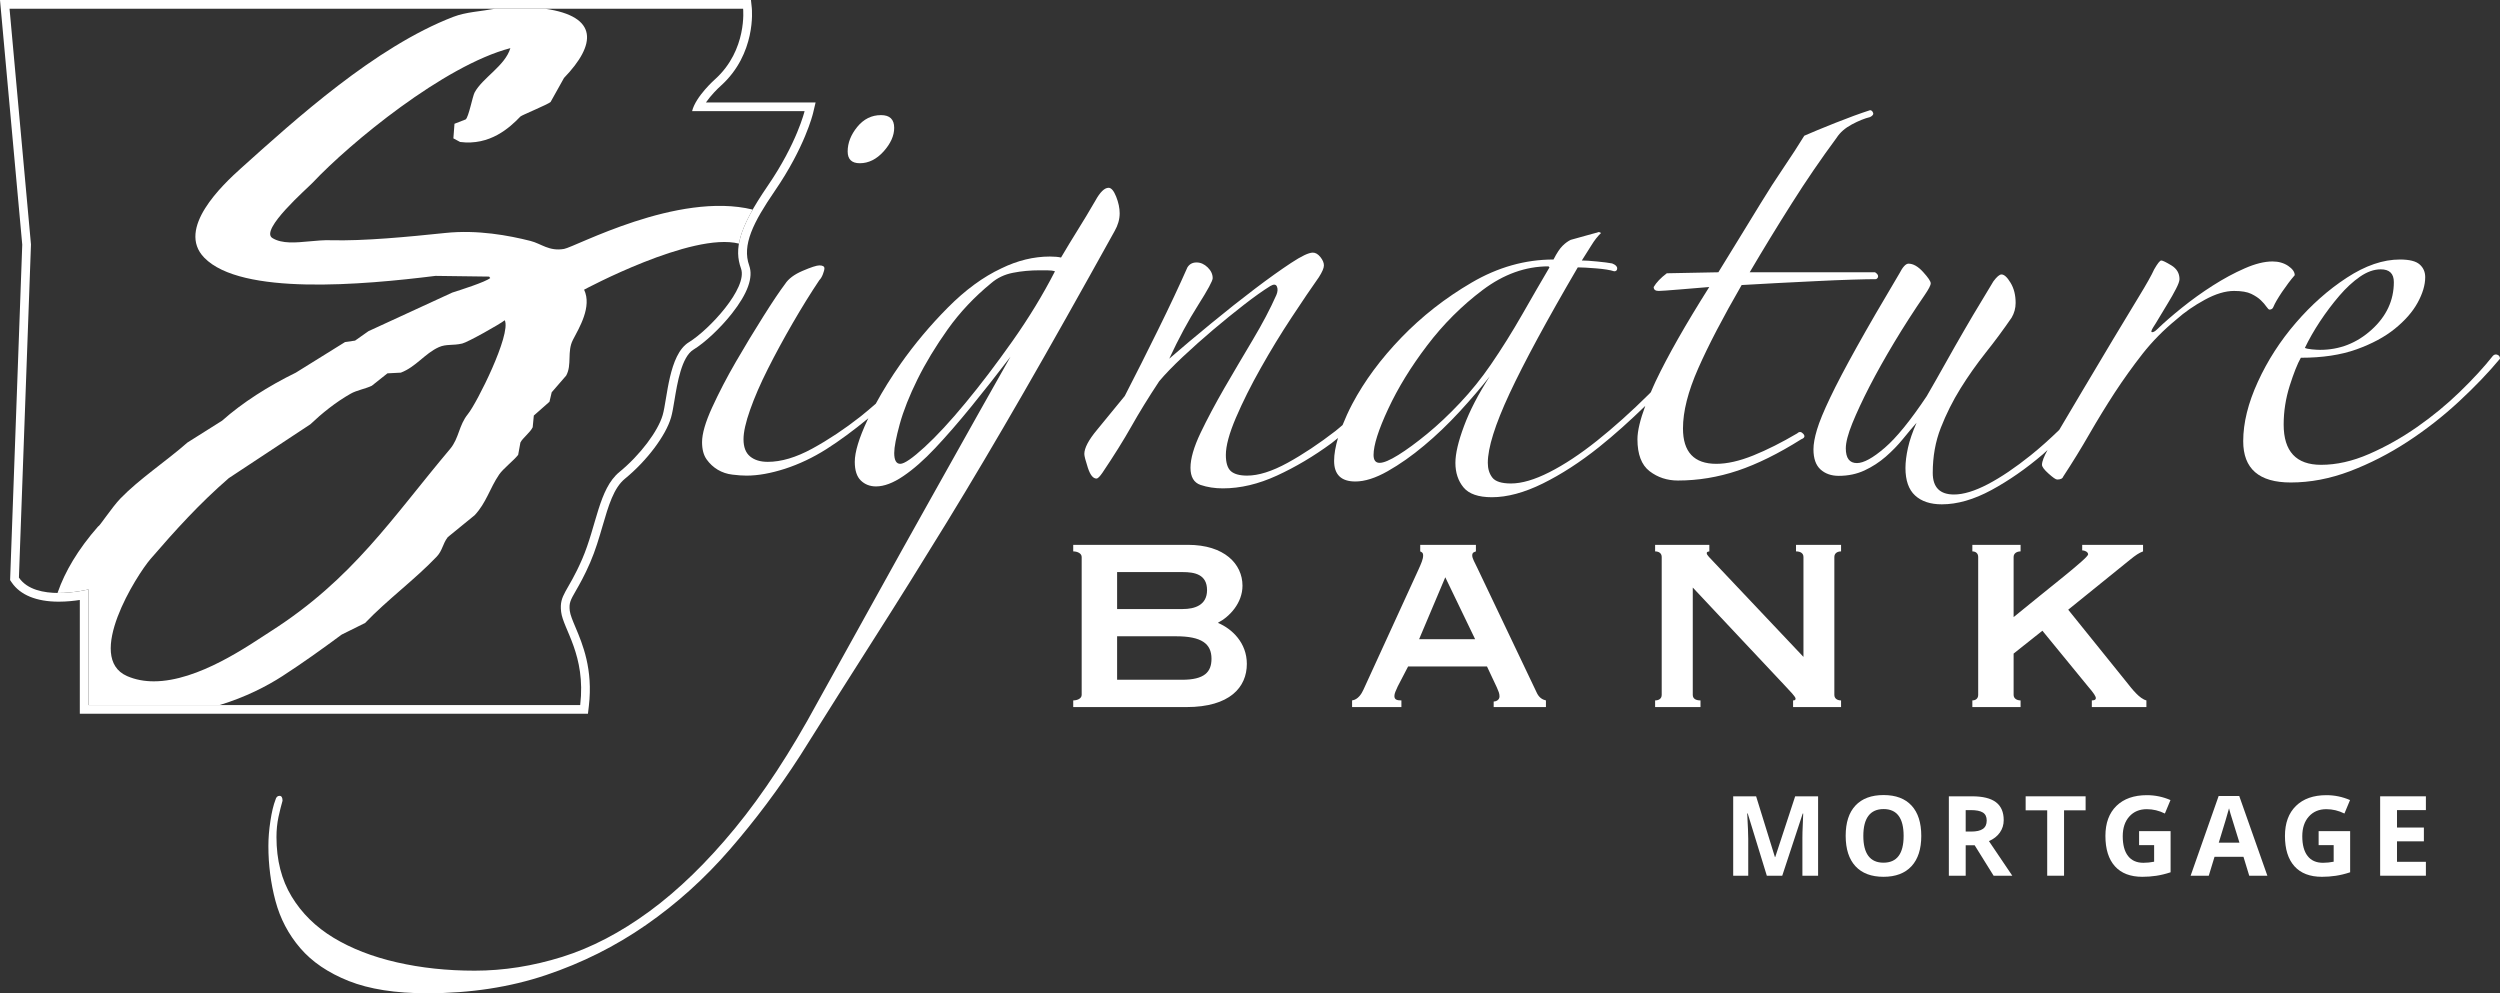
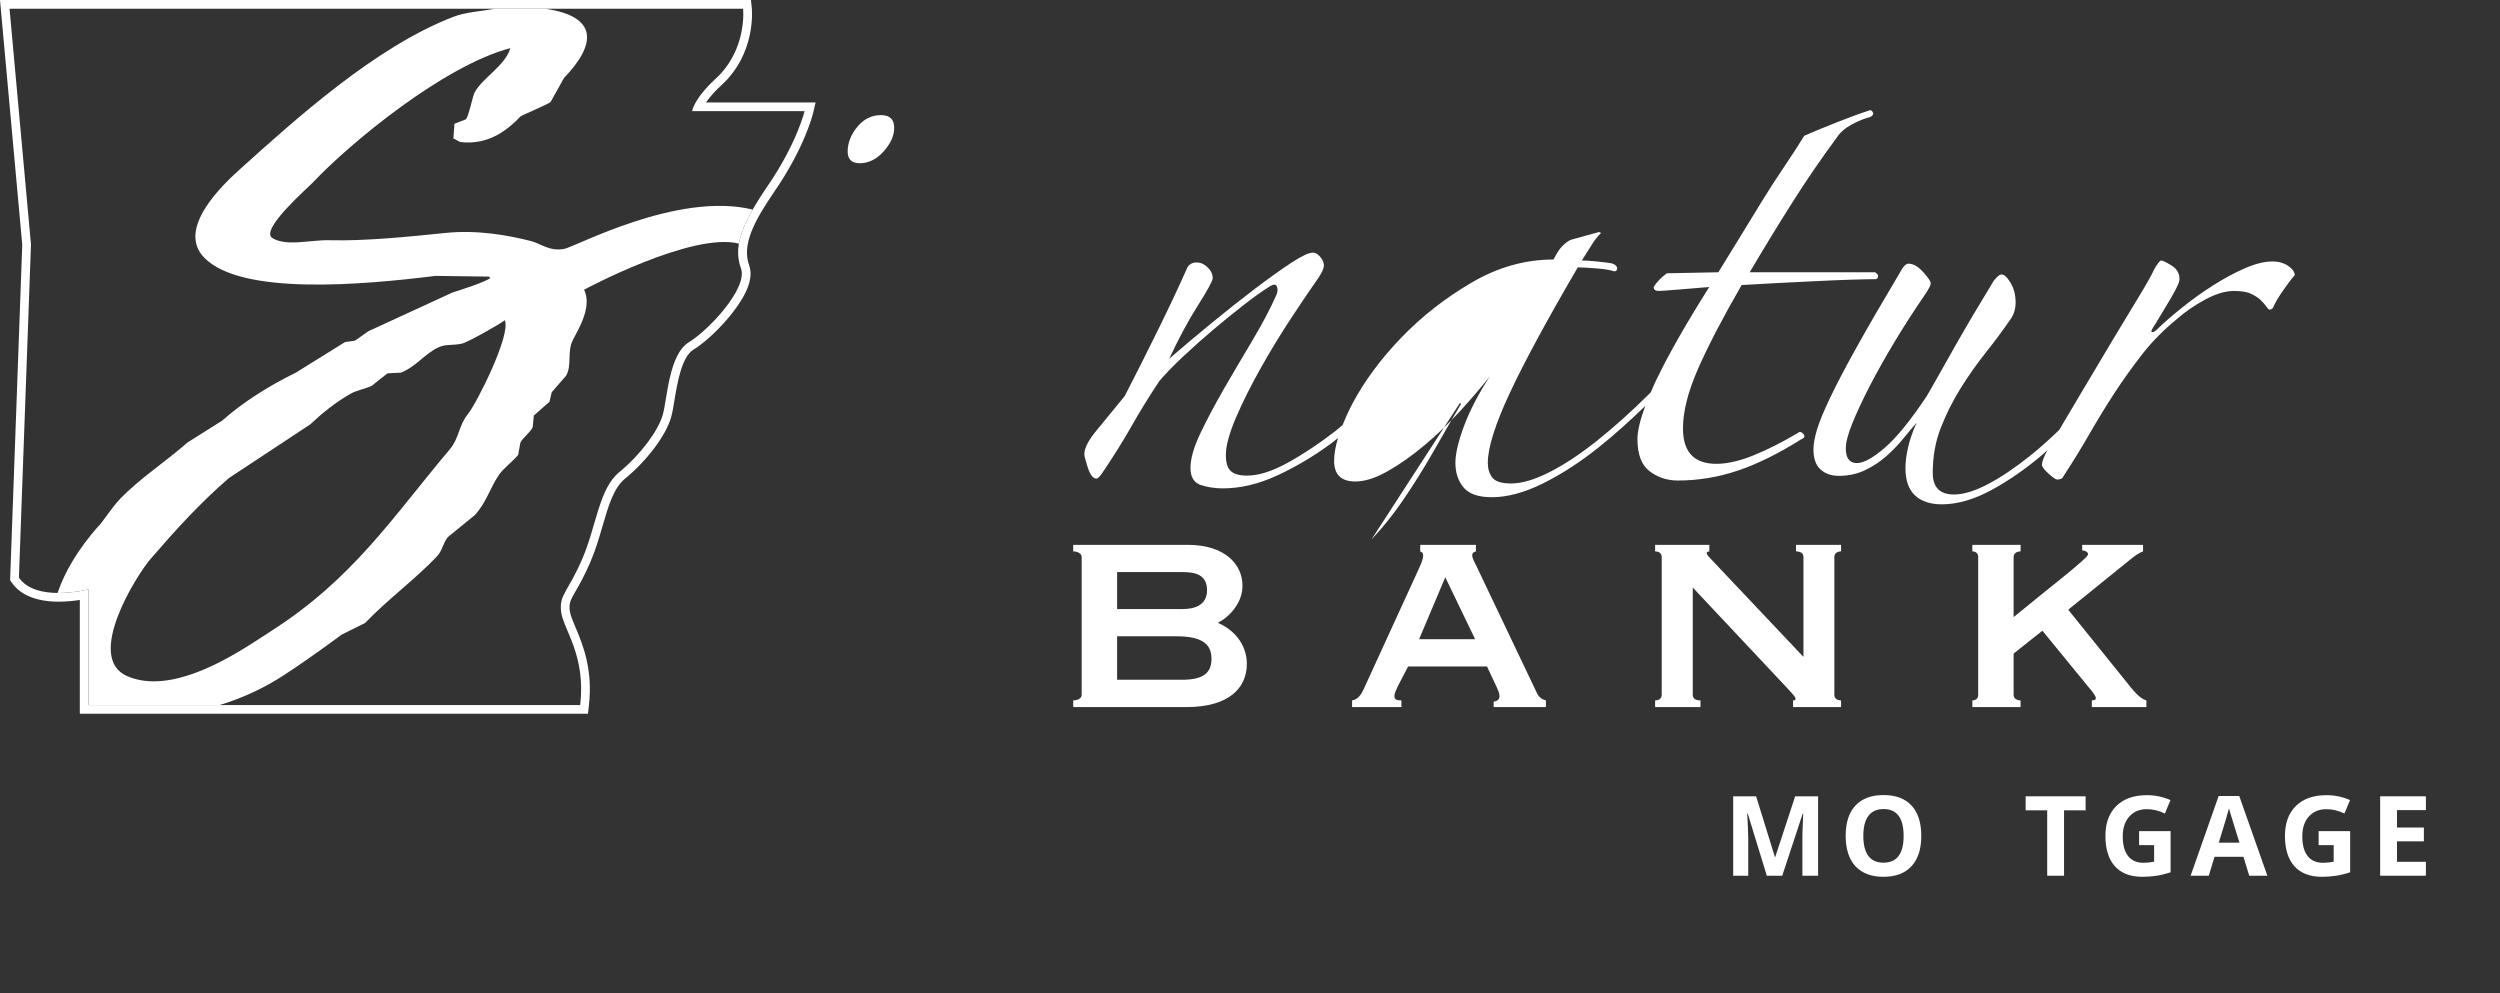
<svg xmlns="http://www.w3.org/2000/svg" id="Layer_2" viewBox="0 0 2089.434 830.135">
  <rect x="0" y="0" width="2089.434" height="830.135" fill="#333333" stroke="none" />
  <defs>
    <style>.cls-1{fill:#fff;}</style>
  </defs>
  <g id="ART">
    <path class="cls-1" d="m718.608,136.423c7.31,0,13.944-3.286,19.866-9.838,5.888-6.57,8.865-13.145,8.865-19.708,0-7.115-3.656-10.67-10.965-10.67-7.918,0-14.518,3.286-19.894,9.847-5.349,6.576-8.021,13.414-8.021,20.531,0,6.552,3.382,9.838,10.15,9.838Z" />
-     <path class="cls-1" d="m935.793,178.292c0-4.362-.981-9.027-2.948-13.97-1.962-4.889-4.061-7.372-6.329-7.372-3.38,0-7.07,3.57-10.997,10.686-5.072,8.772-10.009,16.965-14.788,24.603-4.8,7.684-9.439,15.343-13.939,23.006-2.268-.544-5.378-.836-9.277-.836-13.56,0-27.096,3.3-40.571,9.875-15.227,7.104-30.152,18.049-44.804,32.831-14.653,14.778-27.75,30.381-39.287,46.773-8.097,11.515-15.01,22.677-20.895,33.526-4.244,3.641-8.44,7.309-12.912,10.826-13.262,10.405-26.634,19.297-40.162,26.693-13.535,7.383-25.894,11.066-37.164,11.066-6.194,0-11.131-1.482-14.788-4.505-3.682-3.008-5.513-7.79-5.513-14.383,0-6.003,1.831-14.209,5.513-24.614,3.658-10.386,8.595-21.775,14.788-34.075,6.194-12.31,13.096-25.022,20.682-38.158,7.61-13.149,15.064-25.2,22.404-36.148,1.088-1.085,2.127-2.727,2.945-4.903.844-2.226,1.283-3.855,1.283-4.928,0-1.643-1.42-2.479-4.228-2.479-2.239,0-6.906,1.522-13.948,4.535-7.038,2.994-11.95,6.681-14.76,11.076-4.53,6.02-10.583,15.034-18.172,27.099-7.612,12.033-15.224,24.623-22.836,37.759-7.612,13.132-14.216,25.854-19.862,38.171-5.65,12.314-8.458,22.025-8.458,29.133,0,6.031,1.281,10.814,3.819,14.38,2.536,3.549,5.62,6.429,9.304,8.63,3.656,2.169,7.722,3.563,12.249,4.082,4.503.569,8.431.832,11.842.832,9.551,0,20.244-1.92,32.115-5.735,11.817-3.848,23.358-9.306,34.626-16.435,10.877-6.921,22.56-15.514,35.017-25.764-.243.512-.535,1.039-.773,1.549-7.041,15.056-10.56,26.68-10.56,34.883,0,7.134,1.692,12.343,5.072,15.614,3.387,3.261,7.617,4.918,12.689,4.918,6.736,0,14.353-2.88,22.811-8.63,8.458-5.721,17.326-13.519,26.603-23.379,9.302-9.86,19.288-21.353,30.008-34.499,10.697-13.138,21.664-27.07,32.937-41.856-5.648,9.842-14.516,25.577-26.632,47.193-12.087,21.633-25.757,45.995-40.953,73.072-15.201,27.096-30.998,55.432-47.315,84.96-16.338,29.56-31.837,57.473-46.462,83.757-22.539,41.589-45.483,76.607-68.896,105.078-23.385,28.444-47.146,51.574-71.395,69.375-24.217,17.771-48.582,30.495-73.103,38.157-24.488,7.648-48.845,11.492-73.083,11.492-23.095,0-44.774-2.322-65.059-6.973-20.278-4.64-37.88-11.492-52.817-20.507-14.938-9.035-26.614-20.542-35.066-34.484-8.449-13.96-12.673-30.502-12.673-49.667,0-6.042.567-11.635,1.678-16.841,1.139-5.198,2.278-9.704,3.391-13.561,0-2.732-.844-4.082-2.531-4.082s-2.81,1.088-3.375,3.271c-1.699,4.392-3.112,10.263-4.224,17.673-1.132,7.378-1.697,14.365-1.697,20.926,0,15.852,1.976,31.188,5.922,45.98,3.935,14.763,10.838,27.899,20.694,39.388,9.853,11.51,23.376,20.666,40.56,27.519,17.188,6.824,39.021,10.244,65.494,10.244,36.051,0,69.152-5.049,99.281-15.187,30.129-10.127,58.026-24.069,83.649-41.87,25.654-17.775,49.009-38.861,70.128-63.201,21.145-24.357,40.736-50.507,58.743-78.41,21.963-35.032,42.806-67.98,62.534-98.915,19.734-30.936,39.7-62.932,60.003-96.054,20.269-33.112,41.662-69.243,64.199-108.371,22.537-39.111,47.857-84.159,76.071-135.057,2.81-4.932,4.201-9.846,4.201-14.779Zm-89.572,106.75c-13.537,19.151-26.603,36.397-39.291,51.701-12.665,15.326-24.065,27.661-34.215,36.959-10.153,9.298-16.891,13.953-20.303,13.953-3.355,0-5.047-3.008-5.047-9.028,0-4.925,1.559-12.985,4.639-24.241,3.087-11.211,8.051-23.67,14.787-37.336,6.768-13.678,15.227-27.635,25.35-41.898,10.152-14.222,22.265-27.066,36.344-38.569,5.072-4.36,11.133-7.25,18.17-8.602,7.013-1.394,14.516-2.07,22.4-2.07h5.922c2.81,0,5.047.277,6.739.825-10.12,19.721-21.967,39.14-35.495,58.306Z" />
-     <path class="cls-1" d="m1452.238,393.395c16.315-5.476,34.073-14.219,53.228-26.284,2.812-1.084,3.357-2.585,1.692-4.505-1.692-1.895-3.382-2.055-5.047-.427-12.988,7.677-25.265,13.825-36.778,18.49-11.57,4.655-21.853,6.987-30.86,6.987-18.608,0-27.885-9.86-27.885-29.585,0-14.234,4.23-30.896,12.688-50.063,8.429-19.147,20.543-42.41,36.343-69.782,8.429-.527,18.282-1.089,29.552-1.643,11.268-.53,22.288-1.089,32.957-1.643,10.724-.544,20.543-.942,29.58-1.219,9-.278,15.766-.41,20.268-.41,1.148-.558,1.695-1.368,1.695-2.464,0-1.088-.85-2.204-2.541-3.292h-104.771c11.268-19.137,22.944-38.3,35.09-57.466,12.085-19.151,24.636-37.46,37.595-54.993,2.808-4.388,7.038-8.075,12.665-11.095,5.616-3.009,10.718-5.064,15.22-6.15,2.236-1.087,3.107-2.333,2.515-3.682-.549-1.379-1.399-2.069-2.515-2.069-8.454,2.745-18.199,6.297-29.164,10.669-10.999,4.374-19.567,7.94-25.788,10.671-5.047,8.217-10.806,17.11-17.294,26.677-6.496,9.569-12.828,19.43-19.018,29.56-6.195,10.127-12.387,20.251-18.609,30.377-6.194,10.128-11.813,19.297-16.891,27.501l-43.082.839c-5.101,3.83-8.728,7.66-10.969,11.478,0,2.198,1.367,3.286,4.203,3.286,1.69,0,7.448-.413,17.326-1.22,9.849-.835,18.142-1.511,24.913-2.066-19.727,31.21-34.652,57.469-44.806,78.822-1.536,3.236-2.728,6.122-4.031,9.119-.503.501-.972,1.039-1.477,1.538-14.925,14.778-29.445,27.796-43.521,39.022-14.079,11.208-27.312,19.958-39.725,26.256-12.387,6.294-23.111,9.448-32.111,9.448-7.866,0-13.098-1.656-15.615-4.918-2.561-3.299-3.791-7.392-3.791-12.324,0-12.577,6.032-31.878,18.147-57.896,12.114-25.976,31.13-61.143,57.049-105.477,3.386,0,8.433.277,15.195.822,6.798.544,11.843,1.336,15.227,2.453,1.667,0,2.509-.825,2.509-2.453,0-1.643-1.39-3.02-4.23-4.121-2.808-.541-7.009-1.074-12.657-1.629-5.621-.562-9.848-.825-12.659-.825,2.812-4.37,5.483-8.63,8.019-12.723,2.511-4.111,5.186-7.527,8.022-10.258l-1.69-.847-23.658,6.582c-2.236,1.089-4.527,2.731-6.737,4.921-2.262,2.198-4.829,6.02-7.612,11.503-23.683,0-46.492,6.44-68.459,19.312-21.99,12.843-41.552,28.166-58.716,45.94-17.188,17.801-30.856,36.277-41.006,55.442-3.315,6.282-5.886,12.082-8.12,17.66-1.973,1.6-3.848,3.361-5.851,4.909-13.806,10.657-27.174,19.565-40.137,26.683-12.988,7.119-24.256,10.667-33.803,10.667-6.192,0-10.697-1.23-13.532-3.68-2.785-2.468-4.23-6.987-4.23-13.558,0-7.648,2.81-18.071,8.452-31.217,5.627-13.12,12.526-26.945,20.715-41.433,8.157-14.515,16.749-28.613,25.784-42.296,9-13.665,16.617-24.89,22.805-33.652,2.812-4.388,4.205-7.648,4.205-9.861,0-2.198-.985-4.523-2.945-6.973-1.996-2.475-4.093-3.698-6.332-3.698-3.411,0-9.442,2.88-18.174,8.63-8.728,5.753-18.878,12.989-30.423,21.751-11.538,8.776-23.655,18.327-36.312,28.748-12.689,10.394-24.366,20.24-35.09,29.528,7.887-16.95,15.935-31.875,24.092-44.718,8.157-12.883,12.224-20.396,12.224-22.569,0-3.292-1.388-6.315-4.203-9.043-2.81-2.731-5.92-4.111-9.279-4.111-3.409,0-5.943,1.38-7.639,4.111-6.761,15.322-14.92,32.685-24.497,52.118-9.553,19.429-18.855,37.891-27.885,55.399-8.46,10.433-16.207,19.87-23.221,28.351-7.07,8.484-10.559,15.19-10.559,20.108,0,1.643.981,5.473,2.948,11.503,1.962,6.02,4.361,9.028,7.201,9.028,1.12,0,2.783-1.628,5.047-4.942,9.576-14.223,17.598-27.092,24.094-38.569,6.467-11.496,14.216-24.084,23.246-37.763,5.046-6.034,11.676-12.857,19.836-20.528,8.186-7.663,16.615-15.194,25.343-22.586,8.735-7.385,17.328-14.359,25.784-20.919,8.46-6.575,15.775-11.767,21.967-15.61,2.81-1.636,4.639-1.515,5.485.409.844,1.906.711,4.239-.407,6.998-5.078,11.478-11.708,24.069-19.868,37.748-8.157,13.679-16.041,27.089-23.682,40.228-7.559,13.149-14.216,25.605-19.836,37.347-5.62,11.787-8.431,21.505-8.431,29.151s2.812,12.456,8.431,14.376c5.62,1.898,11.843,2.866,18.583,2.866,14.68,0,29.712-3.549,45.209-10.671,15.499-7.115,30.725-16.143,45.646-27.092,1.855-1.361,3.583-2.957,5.413-4.366-2.067,7.018-3.256,13.466-3.256,19.148,0,11.478,5.918,17.228,17.758,17.228,7.887,0,16.919-2.877,27.014-8.598,10.15-5.754,20.273-12.869,30.392-21.37,10.178-8.467,20.028-17.914,29.635-28.323,9.577-10.404,18.007-20.253,25.322-29.555-9.577,14.778-16.729,28.603-21.531,41.485-4.802,12.855-7.203,23.117-7.203,30.776,0,8.192,2.239,15.03,6.768,20.528,4.502,5.437,12.389,8.21,23.68,8.21,12.935,0,27.181-3.862,42.65-11.496,15.494-7.67,31.13-17.786,46.901-30.374,12.995-10.377,25.884-22.028,38.683-34.441-4.205,11.369-6.542,20.815-6.542,27.848,0,12.606,3.382,21.499,10.15,26.712,6.766,5.181,14.65,7.79,23.687,7.79,16.885,0,33.501-2.756,49.848-8.218Zm-232.031-56.651c-9.277,9.86-18.446,18.476-27.446,25.861-9.007,7.396-17.028,13.267-24.094,17.659-7.038,4.384-12.224,6.571-15.636,6.571-3.327,0-5.046-2.187-5.046-6.571,0-8.218,4.095-21.079,12.275-38.602,8.157-17.505,18.995-35.16,32.5-52.921,13.505-17.8,29.001-33.268,46.462-46.407,17.465-13.12,35.772-19.72,54.95-19.72l.848.85c-6.766,11.478-14.378,24.624-22.807,39.395-8.458,14.778-17.195,28.746-26.195,41.856-7.887,11.503-16.507,22.199-25.812,32.031Z" />
+     <path class="cls-1" d="m1452.238,393.395c16.315-5.476,34.073-14.219,53.228-26.284,2.812-1.084,3.357-2.585,1.692-4.505-1.692-1.895-3.382-2.055-5.047-.427-12.988,7.677-25.265,13.825-36.778,18.49-11.57,4.655-21.853,6.987-30.86,6.987-18.608,0-27.885-9.86-27.885-29.585,0-14.234,4.23-30.896,12.688-50.063,8.429-19.147,20.543-42.41,36.343-69.782,8.429-.527,18.282-1.089,29.552-1.643,11.268-.53,22.288-1.089,32.957-1.643,10.724-.544,20.543-.942,29.58-1.219,9-.278,15.766-.41,20.268-.41,1.148-.558,1.695-1.368,1.695-2.464,0-1.088-.85-2.204-2.541-3.292h-104.771c11.268-19.137,22.944-38.3,35.09-57.466,12.085-19.151,24.636-37.46,37.595-54.993,2.808-4.388,7.038-8.075,12.665-11.095,5.616-3.009,10.718-5.064,15.22-6.15,2.236-1.087,3.107-2.333,2.515-3.682-.549-1.379-1.399-2.069-2.515-2.069-8.454,2.745-18.199,6.297-29.164,10.669-10.999,4.374-19.567,7.94-25.788,10.671-5.047,8.217-10.806,17.11-17.294,26.677-6.496,9.569-12.828,19.43-19.018,29.56-6.195,10.127-12.387,20.251-18.609,30.377-6.194,10.128-11.813,19.297-16.891,27.501l-43.082.839c-5.101,3.83-8.728,7.66-10.969,11.478,0,2.198,1.367,3.286,4.203,3.286,1.69,0,7.448-.413,17.326-1.22,9.849-.835,18.142-1.511,24.913-2.066-19.727,31.21-34.652,57.469-44.806,78.822-1.536,3.236-2.728,6.122-4.031,9.119-.503.501-.972,1.039-1.477,1.538-14.925,14.778-29.445,27.796-43.521,39.022-14.079,11.208-27.312,19.958-39.725,26.256-12.387,6.294-23.111,9.448-32.111,9.448-7.866,0-13.098-1.656-15.615-4.918-2.561-3.299-3.791-7.392-3.791-12.324,0-12.577,6.032-31.878,18.147-57.896,12.114-25.976,31.13-61.143,57.049-105.477,3.386,0,8.433.277,15.195.822,6.798.544,11.843,1.336,15.227,2.453,1.667,0,2.509-.825,2.509-2.453,0-1.643-1.39-3.02-4.23-4.121-2.808-.541-7.009-1.074-12.657-1.629-5.621-.562-9.848-.825-12.659-.825,2.812-4.37,5.483-8.63,8.019-12.723,2.511-4.111,5.186-7.527,8.022-10.258l-1.69-.847-23.658,6.582c-2.236,1.089-4.527,2.731-6.737,4.921-2.262,2.198-4.829,6.02-7.612,11.503-23.683,0-46.492,6.44-68.459,19.312-21.99,12.843-41.552,28.166-58.716,45.94-17.188,17.801-30.856,36.277-41.006,55.442-3.315,6.282-5.886,12.082-8.12,17.66-1.973,1.6-3.848,3.361-5.851,4.909-13.806,10.657-27.174,19.565-40.137,26.683-12.988,7.119-24.256,10.667-33.803,10.667-6.192,0-10.697-1.23-13.532-3.68-2.785-2.468-4.23-6.987-4.23-13.558,0-7.648,2.81-18.071,8.452-31.217,5.627-13.12,12.526-26.945,20.715-41.433,8.157-14.515,16.749-28.613,25.784-42.296,9-13.665,16.617-24.89,22.805-33.652,2.812-4.388,4.205-7.648,4.205-9.861,0-2.198-.985-4.523-2.945-6.973-1.996-2.475-4.093-3.698-6.332-3.698-3.411,0-9.442,2.88-18.174,8.63-8.728,5.753-18.878,12.989-30.423,21.751-11.538,8.776-23.655,18.327-36.312,28.748-12.689,10.394-24.366,20.24-35.09,29.528,7.887-16.95,15.935-31.875,24.092-44.718,8.157-12.883,12.224-20.396,12.224-22.569,0-3.292-1.388-6.315-4.203-9.043-2.81-2.731-5.92-4.111-9.279-4.111-3.409,0-5.943,1.38-7.639,4.111-6.761,15.322-14.92,32.685-24.497,52.118-9.553,19.429-18.855,37.891-27.885,55.399-8.46,10.433-16.207,19.87-23.221,28.351-7.07,8.484-10.559,15.19-10.559,20.108,0,1.643.981,5.473,2.948,11.503,1.962,6.02,4.361,9.028,7.201,9.028,1.12,0,2.783-1.628,5.047-4.942,9.576-14.223,17.598-27.092,24.094-38.569,6.467-11.496,14.216-24.084,23.246-37.763,5.046-6.034,11.676-12.857,19.836-20.528,8.186-7.663,16.615-15.194,25.343-22.586,8.735-7.385,17.328-14.359,25.784-20.919,8.46-6.575,15.775-11.767,21.967-15.61,2.81-1.636,4.639-1.515,5.485.409.844,1.906.711,4.239-.407,6.998-5.078,11.478-11.708,24.069-19.868,37.748-8.157,13.679-16.041,27.089-23.682,40.228-7.559,13.149-14.216,25.605-19.836,37.347-5.62,11.787-8.431,21.505-8.431,29.151s2.812,12.456,8.431,14.376c5.62,1.898,11.843,2.866,18.583,2.866,14.68,0,29.712-3.549,45.209-10.671,15.499-7.115,30.725-16.143,45.646-27.092,1.855-1.361,3.583-2.957,5.413-4.366-2.067,7.018-3.256,13.466-3.256,19.148,0,11.478,5.918,17.228,17.758,17.228,7.887,0,16.919-2.877,27.014-8.598,10.15-5.754,20.273-12.869,30.392-21.37,10.178-8.467,20.028-17.914,29.635-28.323,9.577-10.404,18.007-20.253,25.322-29.555-9.577,14.778-16.729,28.603-21.531,41.485-4.802,12.855-7.203,23.117-7.203,30.776,0,8.192,2.239,15.03,6.768,20.528,4.502,5.437,12.389,8.21,23.68,8.21,12.935,0,27.181-3.862,42.65-11.496,15.494-7.67,31.13-17.786,46.901-30.374,12.995-10.377,25.884-22.028,38.683-34.441-4.205,11.369-6.542,20.815-6.542,27.848,0,12.606,3.382,21.499,10.15,26.712,6.766,5.181,14.65,7.79,23.687,7.79,16.885,0,33.501-2.756,49.848-8.218Zm-232.031-56.651l.848.85c-6.766,11.478-14.378,24.624-22.807,39.395-8.458,14.778-17.195,28.746-26.195,41.856-7.887,11.503-16.507,22.199-25.812,32.031Z" />
    <path class="cls-1" d="m1889.578,250.963c1.99,1.913,3.519,3.698,4.639,5.341,1.148,1.632,1.99,2.454,2.538,2.454,1.72,0,2.808-.822,3.384-2.454,1.116-2.738,3.494-6.863,7.152-12.335,3.711-5.451,7.23-10.116,10.58-13.96,0-2.731-1.852-5.312-5.479-7.79-3.661-2.453-8.026-3.698-13.098-3.698-6.768,0-14.486,1.92-23.218,5.764-8.785,3.833-17.63,8.615-26.63,14.355-9.03,5.742-17.598,11.915-25.759,18.476-8.182,6.575-15.115,12.58-20.733,18.038-1.695,1.671-3.112,2.482-4.205,2.482-1.143,0-.842-1.354.85-4.099,1.12-1.643,2.81-4.388,5.072-8.218,2.236-3.826,4.635-7.808,7.176-11.901,2.536-4.111,4.777-8.083,6.737-11.901,1.992-3.816,2.977-6.575,2.977-8.204,0-4.918-2.266-8.764-6.768-11.507-4.503-2.716-7.338-4.096-8.46-4.096s-3.085,2.453-5.918,7.396c-2.214,4.918-6.469,12.431-12.661,22.582-6.194,10.103-13.372,22.007-21.554,35.683-8.161,13.694-16.916,28.322-26.195,43.939-6.421,10.766-12.677,21.375-18.961,32.007-8.062,7.802-15.991,14.916-23.769,21.156-12.929,10.361-24.904,18.462-35.879,24.211-10.967,5.729-20.435,8.609-28.293,8.609-11.868,0-17.762-6.034-17.762-18.057,0-13.69,2.239-26.267,6.771-37.773,4.498-11.503,9.981-22.427,16.446-32.845,6.469-10.391,13.535-20.371,21.122-29.969,7.639-9.554,14.785-19.287,21.579-29.147,2.239-3.815,3.355-7.94,3.355-12.31,0-6.561-1.388-12.154-4.228-16.833-2.783-4.64-5.317-6.973-7.585-6.973-1.665,0-3.928,1.924-6.768,5.749-2.232,3.833-5.618,9.441-10.12,16.827-4.532,7.406-9.307,15.46-14.353,24.211-5.104,8.772-10.311,17.95-15.663,27.519-5.348,9.583-10.587,18.753-15.634,27.487-13.532,20.253-25.214,34.633-35.058,43.103-9.849,8.495-17.63,12.752-23.25,12.752-6.192,0-9.277-4.125-9.277-12.329,0-4.918,1.806-11.912,5.456-20.925,3.682-9.043,8.488-19.316,14.381-30.819,5.925-11.478,12.824-23.778,20.712-36.927,7.882-13.132,16.34-26.267,25.343-39.402,3.382-4.935,5.081-8.203,5.081-9.839,0-1.657-2.106-4.793-6.361-9.462-4.205-4.637-8.298-6.969-12.224-6.969-2.262,0-4.802,2.731-7.61,8.213-14.655,24.617-26.634,45.28-35.911,61.978-9.3,16.702-16.642,30.662-21.963,41.856-5.374,11.24-9.03,20.112-10.997,26.712-1.962,6.546-2.943,12.033-2.943,16.41,0,7.659,1.962,13.266,5.893,16.829,3.926,3.552,9.002,5.344,15.224,5.344,7.859,0,15.057-1.514,21.524-4.509,6.496-3.033,12.417-6.866,17.765-11.507,5.348-4.665,10.127-9.582,14.355-14.774,4.223-5.209,8.019-9.732,11.399-13.548-3.38,7.663-5.781,14.622-7.176,20.915-1.39,6.312-2.097,11.94-2.097,16.834,0,10.404,2.677,18.066,8.022,22.981,5.348,4.946,12.821,7.414,22.374,7.414,12.96,0,26.792-3.997,41.415-11.905,14.655-7.941,29.006-17.922,43.112-29.965,1.301-1.113,2.533-2.375,3.825-3.509-2.897,5.244-4.642,9.525-4.642,12.348,0,1.629,1.827,4.107,5.509,7.379,3.659,3.275,6.027,4.932,7.176,4.932,2.812,0,4.502-.822,5.047-2.45,7.912-12.079,15.227-23.949,21.967-35.737,6.793-11.755,13.806-23.244,21.113-34.477,7.344-11.208,15.121-22.039,23.248-32.443,8.188-10.393,17.627-19.962,28.324-28.72,6.768-6.034,14.627-11.492,23.655-16.41,9.028-4.942,17.216-7.396,24.503-7.396,6.194,0,10.99.81,14.376,2.453,3.382,1.656,6.06,3.431,8.022,5.351Z" />
-     <path class="cls-1" d="m2087.334,296.524c-1.415-.562-2.671-.284-3.787.818-7.342,9.306-16.48,19.298-27.504,29.969-10.969,10.671-22.917,20.517-35.88,29.56-12.96,9.035-26.328,16.563-40.162,22.568-13.779,6.017-27.174,9.043-40.108,9.043-20.847,0-31.267-11.24-31.267-33.666,0-10.949,1.69-21.751,5.047-32.422,3.411-10.7,6.492-18.462,9.307-23.394,18.028,0,33.503-2.347,46.462-6.987,12.956-4.651,23.653-10.387,32.113-17.257,8.458-6.838,14.819-14.088,19.016-21.736,4.205-7.67,6.357-14.792,6.357-21.353,0-4.388-1.552-7.926-4.665-10.671-3.108-2.745-8.591-4.107-16.45-4.107-14.108,0-28.873,5.064-44.367,15.177-15.522,10.112-29.712,22.733-42.671,37.773-12.99,15.059-23.577,31.469-31.706,49.256-8.157,17.786-12.25,34.341-12.25,49.66,0,23.013,13.231,34.492,39.725,34.492,16.345,0,32.825-3.14,49.441-9.423,16.589-6.315,32.633-14.525,48.159-24.642,15.465-10.112,29.818-21.367,43.08-33.681,13.233-12.296,24.664-24.204,34.212-35.707,0-1.625-.709-2.713-2.101-3.267Zm-148.317-27.917c5.076-7.663,10.448-14.764,16.07-21.339,5.623-6.561,11.404-11.915,17.332-16.026,5.922-4.085,11.676-6.137,17.349-6.137,7.283,0,10.944,3.538,10.944,10.66,0,15.319-6.195,28.6-18.586,39.815-12.384,11.212-26.737,16.819-43.08,16.819-1.72,0-3.956-.121-6.768-.387-2.84-.277-4.775-.701-5.918-1.231,3.384-7.104,7.61-14.5,12.657-22.174Z" />
    <path class="cls-1" d="m1018.059,520.655v-.251c9.553-4.951,20.379-16.394,20.379-30.885,0-18.155-15.135-34.157-45.597-34.157h-95.867v5.485c3.315,0,7.063,1.538,7.063,4.671v115.253c0,3.105-3.748,4.616-7.063,4.616v5.565h94.634c36.353,0,50.466-16.671,50.466-36.086,0-17.595-12.323-29.289-24.016-34.213Zm-84.411-42.52h54.87c9.833,0,20.296,1.873,20.296,15.078,0,12.673-10.463,15.805-20.296,15.805h-54.87v-30.883Zm54.298,89.993h-54.298v-36.338h49.291c21.288,0,29.594,6.155,29.594,18.799,0,11.077-5.874,17.539-24.588,17.539Z" />
    <path class="cls-1" d="m1284.666,579.541l-49.922-104.79c-2.165-4.646-4.294-8.03-4.294-10.492,0-2.797,1.848-2.797,3.078-3.411v-5.485h-46.549v5.485c1.217.614,2.435.951,2.435,3.411,0,3.078-1.511,6.463-4.001,12.001l-45.906,100.203c-1.523,3.413-4.587,8.309-9.467,8.925v5.565h41.217v-5.565c-3.722,0-5.861-.617-5.861-3.693,0-2.154,1.274-4.616,2.785-8l8.671-16.673h65.935l8.253,17.568c1.342,3.106,2.209,4.951,2.209,7.44,0,3.077-3.091,4.309-4.882,4.309v4.615h43.681v-5.565c-2.726-.617-5.509-2.155-7.383-5.847Zm-98.624-45.29l21.89-51.78,24.952,51.78h-46.842Z" />
    <path class="cls-1" d="m1538.71,460.847v-5.485h-37.652v5.485c3.734,0,6.224,1.538,6.224,4.671v83.502l-74.018-78.298c-4.283-4.616-6.8-6.769-6.8-8.336,0-.924.281-1.232,2.154-1.538v-5.485h-45.318v5.485c3.133,0,5.511,1.538,5.511,4.671v115.253c0,3.105-2.378,4.616-5.511,4.616v5.565h37.931v-5.565c-4.027,0-6.458-1.512-6.458-4.616v-89.714l76.449,81.378c4.941,5.26,9.471,9.903,9.471,11.441,0,1.231-.784,1.512-2.085,1.512v5.565h40.101v-5.565c-3.091,0-5.609-1.512-5.609-4.616v-115.253c0-3.132,2.518-4.671,5.609-4.671Z" />
    <path class="cls-1" d="m1777.257,570.002l-48.7-60.425,51.444-41.597c4.937-4.028,7.749-5.903,11.104-7.133v-5.485h-50.857v4.616c1.859,0,4.951,1.175,4.951,3.357,0,3.076-34.212,29.289-62.271,52.423v-50.241c0-3.132,2.812-4.671,5.82-4.671v-5.485h-40.311v5.485c2.714,0,4.882,1.538,4.882,4.671v115.253c0,3.105-2.168,4.616-4.882,4.616v5.565h40.311v-5.565c-3.009,0-5.82-1.512-5.82-4.616v-34.521l24.058-19.105,37.85,46.241c5.314,6.155,6.812,8.644,6.812,10.155,0,1.23-1.203,1.847-3.357,1.847v5.565h45.611v-5.565c-5.804-1.512-11.762-9.204-16.646-15.385Z" />
    <path class="cls-1" d="m1476.662,731.898l-15.98-52.062h-.405c.57,10.593.855,17.662.855,21.197v30.866h-12.571v-66.361h19.156l15.706,50.751h.274l16.659-50.751h19.156v66.361h-13.118v-31.413c0-1.482.023-3.193.068-5.131.046-1.927.251-7.081.61-15.427h-.405l-17.115,51.971h-12.89Z" />
    <path class="cls-1" d="m1605.752,698.626c0,10.992-2.719,19.429-8.17,25.336-5.45,5.895-13.255,8.848-23.42,8.848s-17.981-2.953-23.431-8.848c-5.439-5.906-8.164-14.378-8.164-25.427s2.725-19.475,8.187-25.301c5.467-5.827,13.295-8.745,23.494-8.745s17.998,2.942,23.403,8.814c5.405,5.872,8.101,14.31,8.101,25.324Zm-48.431,0c0,7.411,1.402,12.998,4.219,16.75,2.816,3.751,7.018,5.633,12.622,5.633,11.22,0,16.841-7.457,16.841-22.382s-5.587-22.428-16.755-22.428c-5.598,0-9.823,1.893-12.662,5.655-2.851,3.763-4.264,9.361-4.264,16.773Z" />
-     <path class="cls-1" d="m1642.872,706.437v25.461h-14.07v-66.361h19.338c9.019,0,15.689,1.642,20.022,4.926,4.321,3.284,6.488,8.267,6.488,14.96,0,3.9-1.072,7.366-3.227,10.41-2.144,3.044-5.188,5.427-9.122,7.149,9.988,14.925,16.493,24.56,19.521,28.916h-15.615l-15.843-25.461h-7.491Zm0-11.436h4.538c4.453,0,7.736-.741,9.851-2.235,2.121-1.482,3.181-3.808,3.181-6.99,0-3.147-1.083-5.382-3.25-6.716-2.161-1.334-5.513-1.995-10.051-1.995h-4.27v17.936Z" />
    <path class="cls-1" d="m1725.076,731.898h-14.076v-54.651h-18.015v-11.71h50.113v11.71h-18.021v54.651Z" />
    <path class="cls-1" d="m1787.793,694.636h26.333v34.4c-4.27,1.402-8.284,2.372-12.052,2.93-3.768.559-7.622.844-11.556.844-10.011,0-17.662-2.942-22.941-8.825-5.285-5.895-7.925-14.344-7.925-25.358,0-10.707,3.067-19.064,9.19-25.062,6.134-5.986,14.629-8.985,25.49-8.985,6.813,0,13.38,1.368,19.703,4.093l-4.681,11.254c-4.835-2.417-9.874-3.637-15.108-3.637-6.089,0-10.957,2.041-14.618,6.134-3.666,4.082-5.496,9.578-5.496,16.476,0,7.206,1.477,12.702,4.424,16.499,2.953,3.797,7.24,5.701,12.873,5.701,2.93,0,5.918-.308,8.939-.912v-13.842h-12.577v-11.71Z" />
    <path class="cls-1" d="m1879.848,731.898l-4.812-15.792h-24.195l-4.812,15.792h-15.159l23.42-66.634h17.206l23.511,66.634h-15.159Zm-8.17-27.593c-4.447-14.321-6.955-22.417-7.514-24.287-.559-1.881-.958-3.364-1.203-4.447-.998,3.865-3.86,13.443-8.58,28.733h17.297Z" />
    <path class="cls-1" d="m1937.851,694.636h26.333v34.4c-4.27,1.402-8.289,2.372-12.052,2.93-3.774.559-7.622.844-11.556.844-10.017,0-17.668-2.942-22.947-8.825-5.279-5.895-7.925-14.344-7.925-25.358,0-10.707,3.067-19.064,9.196-25.062,6.129-5.986,14.623-8.985,25.49-8.985,6.807,0,13.375,1.368,19.703,4.093l-4.681,11.254c-4.84-2.417-9.88-3.637-15.114-3.637-6.083,0-10.957,2.041-14.618,6.134-3.66,4.082-5.496,9.578-5.496,16.476,0,7.206,1.482,12.702,4.43,16.499,2.947,3.797,7.24,5.701,12.867,5.701,2.936,0,5.918-.308,8.939-.912v-13.842h-12.571v-11.71Z" />
    <path class="cls-1" d="m2027.495,731.898h-38.226v-66.361h38.226v11.528h-24.15v14.572h22.468v11.528h-22.468v17.115h24.15v11.619Z" />
    <path class="cls-1" d="m621.075,7.28s3.688,34.505-23.431,58.938c0,0-16.197,14.272-19.213,26.688h94.009s-6.361,26.758-30.781,62.395c-24.416,35.641-28.18,52.827-22.344,69.095,5.836,16.273-26.66,51.29-43.565,61.633-16.905,10.343-17.992,47.396-21.89,60.858-3.902,13.466-18.829,33.409-36.144,47.575-17.31,14.166-19.097,45.005-31.173,72.867-12.076,27.868-19.306,29.48-17.569,44.029,1.737,14.544,20.83,36.162,15.938,77.897H73.988v-96.65s-11.639,2.987-24.89,2.987c-12.447,0-26.317-2.637-33.287-12.862l10.076-278.423L7.971,7.28h613.103m6.543-7.28H0l.722,7.939,17.874,196.565-10.059,277.961-.086,2.388,1.346,1.975c7.153,10.495,20.743,16.042,39.302,16.042,6.627,0,12.844-.69,17.61-1.431v95.095h424.68l.754-6.432c3.615-30.844-5.276-51.894-11.16-65.823-2.345-5.551-4.369-10.345-4.781-13.784-.783-6.559.583-8.937,5.11-16.816,2.999-5.219,7.106-12.367,11.911-23.455,4.452-10.273,7.478-20.641,10.403-30.668,4.968-17.028,9.259-31.734,18.701-39.46,18.286-14.96,34.129-36.007,38.526-51.182,1.091-3.768,1.914-8.746,2.867-14.511,2.379-14.389,5.975-36.134,15.83-42.164,9.674-5.919,22.627-18.096,32.232-30.301,13.097-16.642,17.937-30.099,14.387-40-6.132-17.095,3.239-35.87,21.498-62.523,24.897-36.334,31.585-63.679,31.858-64.825l2.131-8.963h-91.65c4.12-5.954,9.792-11.593,12.458-13.95,29.596-26.664,26.019-63.61,25.852-65.169l-.695-6.506h0Z" />
    <path class="cls-1" d="m471.368,208.055c-12.474,2.147-18.942-4.388-28.018-6.697-18.068-4.572-44.19-9.462-70.98-6.673-31.003,3.214-68.044,6.853-96.161,6.096-5.67-.162-11.551.376-17.319.915-11.828,1.102-23.182,2.209-31.25-2.757-10.82-6.755,29.21-41.532,33.634-46.22,31.25-33.199,109.804-97.954,165.276-112.494-4.402,14.832-23.213,24.714-29.883,37.063-1.748,3.254-4.962,20.649-7.476,22.519-3.111,1.219-6.235,2.425-9.345,3.626-.314,4.083-.619,8.126-.932,12.196,1.883.999,3.734,2.017,5.612,3.021,24.894,3.214,41.353-11.811,50.42-21.281,1.089-1.139,22.823-9.981,25.217-12.147,3.72-6.714,7.467-13.397,11.205-20.072,26.9-27.908,29.08-51.4-15.799-57.87h-41.716c-12.585,2.309-24.361,2.713-34.939,6.773-65.391,25.113-132.462,86.134-177.409,126.487-15.526,13.94-54.355,50.559-30.819,74.799,30.869,31.832,132.314,22.827,193.285,15.231,14.944.197,29.896.417,44.822.592.309.421.628.829.937,1.219-4.088,3.379-24.921,9.954-31.752,12.155-23.339,10.739-46.691,21.488-70.021,32.244-3.738,2.631-7.481,5.276-11.201,7.893-2.81.431-5.621.824-8.404,1.219-13.702,8.525-27.404,17.05-41.102,25.557-22.94,11.232-44.616,25.011-61.621,40.143-9.655,6.055-19.309,12.155-28.955,18.247-17.83,15.696-40.111,30.322-56.045,46.803-7.23,7.516-18.081,24.167-18.458,23.154-17.274,19.659-27.978,38.229-33.894,55.244,0,0-.09.25-.188.542,13.662.159,25.9-2.979,25.9-2.979v96.651h109.544c21.642-6.531,39.565-15.82,52.513-24.184,17.485-11.322,33.097-22.573,49.497-34.679,6.53-3.258,13.061-6.508,19.605-9.73,18.718-19.552,41.384-36.091,59.77-55.35,5.038-5.312,4.89-10.583,9.332-16.391,7.481-6.114,14.944-12.201,22.42-18.279,9.807-10.425,12.586-22.384,20.524-34.068,3.415-4.967,12.151-11.645,15.876-16.414.636-3.442,1.255-6.871,1.878-10.317,1.806-3.702,8.35-8.539,10.273-12.77.305-3.254.628-6.526.928-9.753,4.37-3.832,8.722-7.718,13.088-11.538.623-2.639,1.233-5.276,1.856-7.902,4.048-4.68,8.09-9.354,12.133-14.002,4.975-9.094.542-20.03,5.603-29.797,5.177-9.973,16.145-27.794,9.345-41.967,0,0,90.239-48.531,129.434-38.502,1.38-7.862,4.989-16.985,11.505-28.448-62.828-15.364-148.397,31.302-157.742,32.895Zm-80.321,138.051c-7.687,9.462-7.319,20.179-14.93,29.193-48.439,57.466-80.921,108.446-150.337,152.658-17.319,11.041-59.846,41.483-97.228,41.483-7.745,0-15.271-1.308-22.308-4.37-35.499-15.508,7.875-84.328,19.619-97.945,20.488-23.746,40.792-46.216,65.364-67.507,22.72-15.006,45.44-29.999,68.174-45.005,9.48-9.019,21.169-18.499,33.612-25.531,5.155-2.954,12.308-4.065,17.736-6.666,4.352-3.491,8.727-6.911,13.07-10.385,3.738-.192,7.467-.381,11.214-.583,12.635-4.818,20.071-16.046,31.743-21.299,6.212-2.796,11.721-1.16,19.605-3.043,4.599-1.107,31.743-16.347,35.499-19.453,5.504,11.811-23.455,69.456-30.833,78.452Z" />
  </g>
</svg>